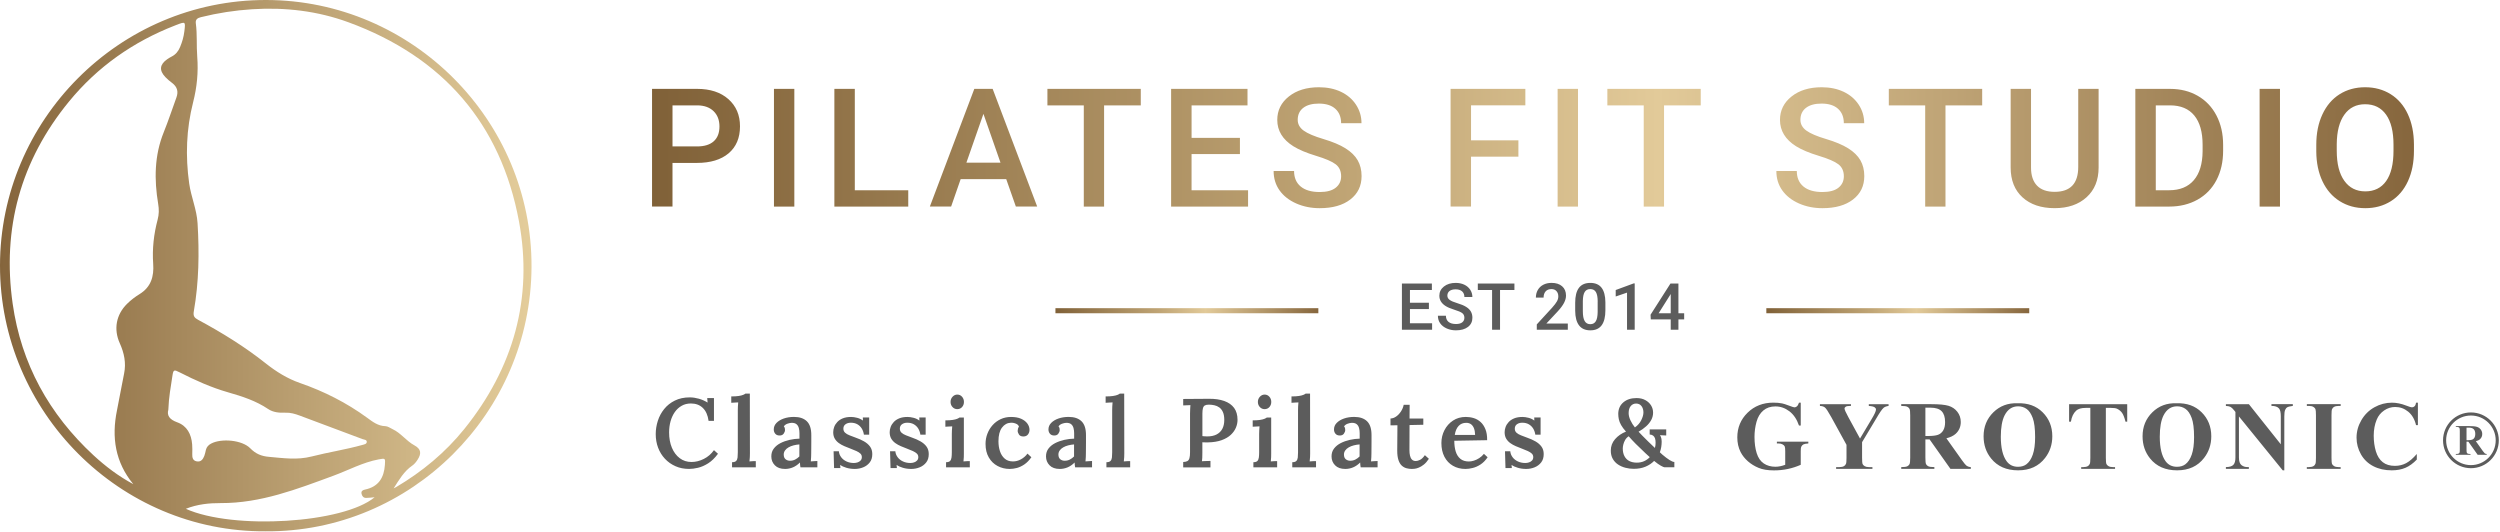
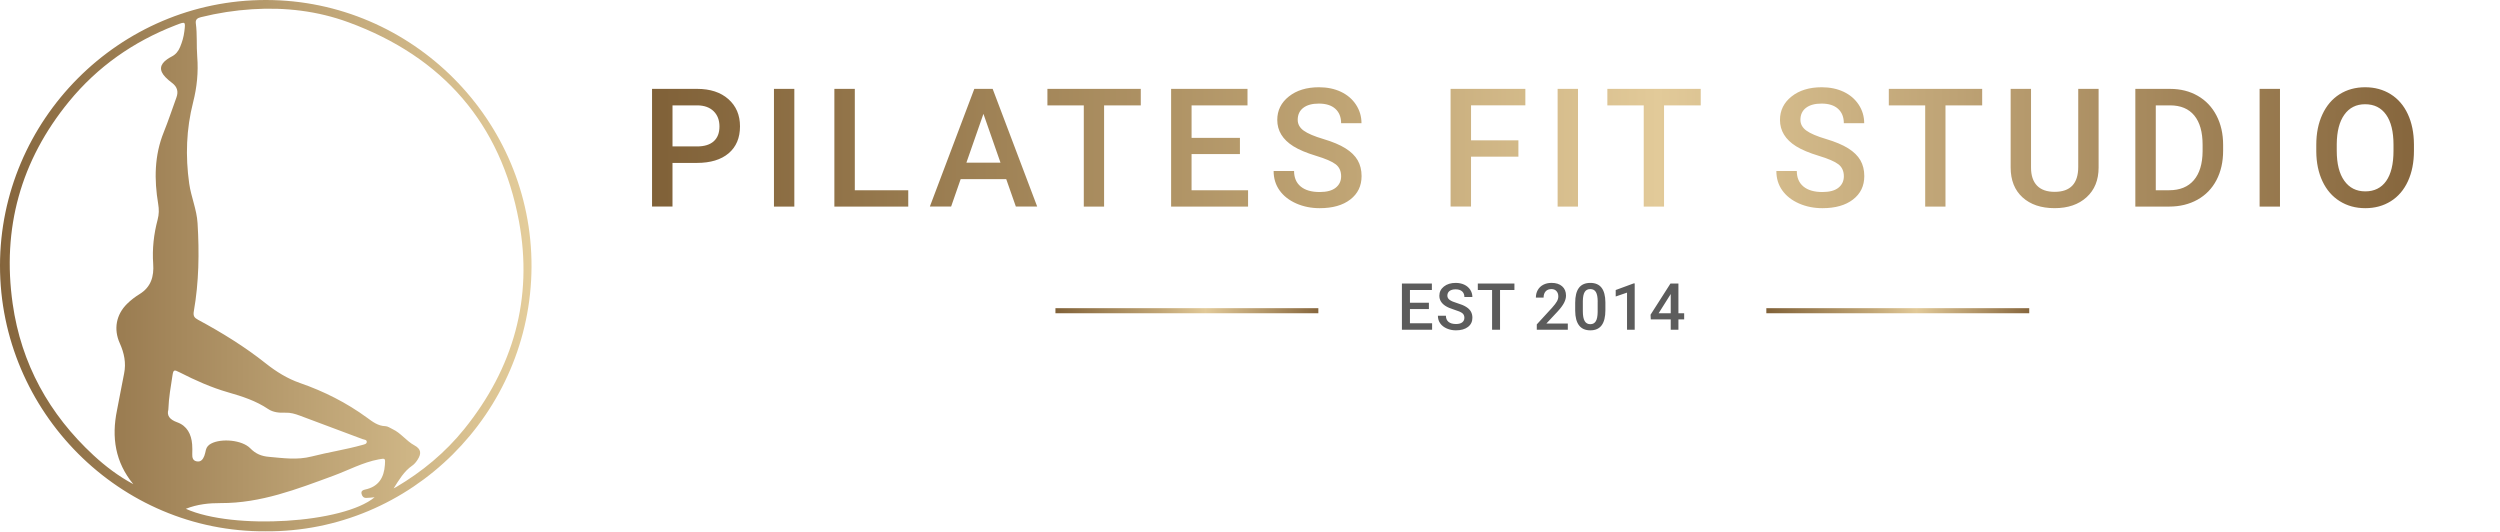
<svg xmlns="http://www.w3.org/2000/svg" width="1345" height="286" viewBox="0 0 1345 286" fill="none">
  <path d="M361.8 87.65V111.13H350.8V47.81H375.02C382.1 47.81 387.71 49.65 391.88 53.34C396.04 57.03 398.12 61.9 398.12 67.97C398.12 74.18 396.08 79.01 392.01 82.47C387.93 85.92 382.23 87.65 374.89 87.65H361.8ZM361.8 78.78H375.02C378.93 78.78 381.92 77.86 383.98 76.02C386.04 74.18 387.07 71.52 387.07 68.04C387.07 64.62 386.02 61.89 383.94 59.84C381.85 57.8 378.98 56.75 375.33 56.69H361.81V78.78H361.8ZM427.35 111.14H416.39V47.82H427.35V111.14ZM459.89 102.35H488.64V111.14H448.89V47.82H459.89V102.35ZM541.36 96.39H516.83L511.7 111.13H500.26L524.18 47.81H534.05L558.01 111.13H546.53L541.36 96.39ZM519.92 87.52H538.27L529.09 61.25L519.92 87.52ZM613.74 56.69H594V111.14H583.08V56.69H563.51V47.82H613.74V56.69ZM667.07 82.87H641.06V102.35H671.46V111.14H630.06V47.82H671.16V56.69H641.07V74.17H667.08V82.87H667.07ZM721.53 94.83C721.53 92.05 720.55 89.9 718.6 88.39C716.64 86.88 713.11 85.36 708.01 83.82C702.91 82.28 698.85 80.57 695.83 78.69C690.06 75.07 687.17 70.34 687.17 64.51C687.17 59.41 689.25 55.2 693.41 51.9C697.57 48.59 702.97 46.94 709.61 46.94C714.01 46.94 717.94 47.75 721.39 49.37C724.84 51 727.55 53.31 729.52 56.31C731.49 59.31 732.48 62.64 732.48 66.29H721.52C721.52 62.99 720.48 60.4 718.41 58.53C716.34 56.66 713.37 55.73 709.52 55.73C705.92 55.73 703.13 56.5 701.15 58.03C699.16 59.57 698.17 61.71 698.17 64.47C698.17 66.79 699.24 68.73 701.39 70.28C703.54 71.83 707.07 73.34 712 74.8C716.93 76.27 720.89 77.93 723.87 79.8C726.86 81.67 729.05 83.82 730.44 86.24C731.83 88.66 732.53 91.5 732.53 94.74C732.53 100.02 730.51 104.21 726.46 107.33C722.42 110.45 716.93 112 710 112C705.42 112 701.2 111.15 697.37 109.46C693.53 107.76 690.54 105.42 688.41 102.44C686.28 99.45 685.21 95.97 685.21 92H696.21C696.21 95.59 697.4 98.38 699.78 100.35C702.16 102.32 705.56 103.31 710 103.31C713.83 103.31 716.7 102.53 718.63 100.98C720.57 99.43 721.53 97.38 721.53 94.83ZM816.89 84.3H791.41V111.13H780.41V47.81H820.64V56.68H791.42V75.51H816.9V84.3H816.89ZM848.96 111.14H838V47.82H848.96V111.14ZM914.99 56.69H895.25V111.14H884.33V56.69H864.76V47.82H914.99V56.69ZM991.99 94.83C991.99 92.05 991.01 89.9 989.06 88.39C987.1 86.88 983.57 85.36 978.47 83.82C973.37 82.28 969.31 80.57 966.29 78.69C960.52 75.07 957.63 70.34 957.63 64.51C957.63 59.41 959.71 55.2 963.87 51.9C968.03 48.59 973.43 46.94 980.07 46.94C984.47 46.94 988.4 47.75 991.85 49.37C995.3 51 998.01 53.31 999.98 56.31C1001.95 59.31 1002.94 62.64 1002.94 66.29H991.98C991.98 62.99 990.94 60.4 988.87 58.53C986.8 56.66 983.83 55.73 979.98 55.73C976.38 55.73 973.59 56.5 971.61 58.03C969.62 59.57 968.63 61.71 968.63 64.47C968.63 66.79 969.7 68.73 971.85 70.28C974 71.83 977.53 73.34 982.46 74.8C987.39 76.27 991.35 77.93 994.33 79.8C997.32 81.67 999.51 83.82 1000.9 86.24C1002.29 88.66 1002.99 91.5 1002.99 94.74C1002.99 100.02 1000.97 104.21 996.92 107.33C992.88 110.45 987.39 112 980.46 112C975.88 112 971.66 111.15 967.83 109.46C963.99 107.76 961 105.42 958.87 102.44C956.74 99.45 955.68 95.97 955.68 92H966.68C966.68 95.59 967.87 98.38 970.25 100.35C972.63 102.32 976.03 103.31 980.47 103.31C984.3 103.31 987.17 102.53 989.1 100.98C991.03 99.43 991.99 97.38 991.99 94.83ZM1066.41 56.69H1046.67V111.14H1035.75V56.69H1016.18V47.82H1066.41V56.69ZM1129.05 47.81V90.12C1129.05 96.85 1126.9 102.18 1122.59 106.1C1118.29 110.03 1112.55 111.99 1105.39 111.99C1098.14 111.99 1092.38 110.05 1088.12 106.18C1083.86 102.31 1081.73 96.94 1081.73 90.07V47.8H1092.69V90.16C1092.69 94.39 1093.76 97.62 1095.91 99.86C1098.06 102.09 1101.22 103.21 1105.39 103.21C1113.85 103.21 1118.09 98.75 1118.09 89.81V47.8H1129.05V47.81ZM1148.81 111.14V47.82H1167.51C1173.11 47.82 1178.07 49.07 1182.4 51.56C1186.74 54.05 1190.09 57.59 1192.47 62.17C1194.85 66.75 1196.04 72 1196.04 77.91V81.09C1196.04 87.09 1194.84 92.37 1192.45 96.92C1190.06 101.47 1186.65 104.98 1182.23 107.44C1177.81 109.9 1172.74 111.14 1167.03 111.14H1148.81ZM1159.81 56.69V102.35H1166.99C1172.76 102.35 1177.19 100.55 1180.28 96.94C1183.37 93.33 1184.94 88.15 1185 81.39V77.87C1185 71 1183.5 65.75 1180.52 62.13C1177.53 58.51 1173.2 56.69 1167.52 56.69H1159.81ZM1226.63 111.14H1215.67V47.82H1226.63V111.14ZM1298.7 81.13C1298.7 87.33 1297.63 92.78 1295.48 97.46C1293.33 102.14 1290.27 105.74 1286.28 108.24C1282.29 110.75 1277.7 112 1272.51 112C1267.38 112 1262.81 110.75 1258.79 108.24C1254.77 105.73 1251.67 102.16 1249.49 97.52C1247.3 92.88 1246.19 87.53 1246.16 81.47V77.9C1246.16 71.72 1247.25 66.27 1249.45 61.55C1251.64 56.82 1254.73 53.21 1258.71 50.7C1262.69 48.19 1267.27 46.94 1272.43 46.94C1277.59 46.94 1282.16 48.18 1286.15 50.66C1290.13 53.14 1293.22 56.7 1295.39 61.36C1297.56 66.01 1298.66 71.43 1298.7 77.6V81.13ZM1287.7 77.82C1287.7 70.8 1286.37 65.43 1283.72 61.69C1281.07 57.95 1277.31 56.08 1272.43 56.08C1267.67 56.08 1263.96 57.94 1261.28 61.67C1258.6 65.4 1257.23 70.66 1257.17 77.48V81.13C1257.17 88.09 1258.52 93.47 1261.24 97.26C1263.95 101.06 1267.71 102.96 1272.52 102.96C1277.39 102.96 1281.14 101.1 1283.76 97.39C1286.38 93.68 1287.7 88.26 1287.7 81.13V77.82Z" fill="url(#paint0_linear_1_3)" />
  <path d="M142.93 285.84C64.41 286.38 -0.04 221.46 1.8609e-05 142.86C0.05 64.92 63.85 -0.07 143.17 5.64945e-05C221.68 0.07 286.28 64.61 285.96 143.57C285.63 222.26 221.03 286.44 142.93 285.84ZM211.79 262.73C212.23 262.51 212.69 262.31 213.11 262.06C227.16 253.76 239.58 243.48 249.81 230.78C276.21 198.01 286.86 160.51 279.23 119.2C269.45 66.28 238.05 30.58 187.59 12.03C170.95 5.91 153.52 3.84 135.72 4.97C126.34 5.57 117.16 6.98 108.07 9.24C106.24 9.7 105.07 10.47 105.35 12.54C106.16 18.5 105.64 24.53 106.11 30.5C106.77 38.8 105.95 46.99 103.91 54.97C100.21 69.46 99.71 83.95 101.79 98.74C102.81 105.98 105.84 112.64 106.29 120.1C107.25 135.99 107.03 151.77 104.28 167.44C103.82 170.04 104.57 170.98 106.63 172.08C119.35 178.93 131.62 186.49 142.96 195.49C148.57 199.94 154.63 203.71 161.4 206.06C174.36 210.56 186.45 216.66 197.53 224.76C200.46 226.9 203.33 229.17 207.31 229.27C208.62 229.3 209.93 230.29 211.21 230.88C215.7 232.96 218.56 237.22 222.9 239.57C226.5 241.52 226.9 243.89 224.66 247.33C223.9 248.5 222.96 249.7 221.82 250.48C217.34 253.55 214.69 258.16 211.79 262.73ZM71.71 260.48C61.97 248.64 59.95 235.26 62.94 220.74C64.29 214.17 65.39 207.56 66.76 201C67.95 195.25 66.79 189.88 64.45 184.69C61.03 177.12 62.46 169.3 68.36 163.46C70.4 161.44 72.68 159.71 75.09 158.23C81.26 154.43 82.89 148.73 82.42 141.99C81.85 133.91 82.73 125.95 84.81 118.15C85.57 115.3 85.59 112.62 85.11 109.75C82.92 96.62 83.02 83.68 88.12 71.07C90.6 64.95 92.64 58.66 94.91 52.46C96.08 49.27 95.35 46.72 92.64 44.66C91.35 43.68 90.08 42.64 88.96 41.47C85.53 37.87 85.89 34.71 89.98 31.85C90.73 31.33 91.52 30.85 92.33 30.44C94.54 29.33 95.95 27.56 96.88 25.32C98.02 22.59 98.84 19.8 99.19 16.83C99.83 11.55 99.85 11.51 94.8 13.45C94.61 13.52 94.42 13.6 94.23 13.68C71.69 22.44 52.47 35.9 37.13 54.62C11.09 86.41 1.04 122.91 6.82 163.44C11.42 195.7 26.39 222.81 50.3 244.94C56.79 250.93 63.82 256.23 71.71 260.48ZM90.56 220.45C89.67 223.58 91.3 225.75 95.32 227.19C100.63 229.09 102.95 233.61 103.38 239.09C103.52 240.81 103.49 242.54 103.44 244.27C103.39 246.15 103.67 247.82 105.86 248.22C108.13 248.63 109.19 247.09 109.91 245.3C110.32 244.27 110.5 243.15 110.77 242.06C111.16 240.46 112.17 239.4 113.58 238.65C119.08 235.73 130.22 236.67 134.64 241.18C137.58 244.18 140.64 245.43 144.69 245.78C152.36 246.45 159.86 247.59 167.62 245.6C176.66 243.28 185.93 241.9 194.94 239.38C195.89 239.11 197.25 238.93 197.32 237.8C197.4 236.51 195.92 236.57 195.04 236.24C183.83 232.01 172.6 227.81 161.37 223.63C158.81 222.68 156.29 221.9 153.41 222.03C150.31 222.16 146.98 221.88 144.29 220.07C137.7 215.63 130.33 213.25 122.78 211.09C113.68 208.49 105.05 204.61 96.62 200.31C93.58 198.76 93.27 198.86 92.75 202.26C91.9 207.97 90.81 213.66 90.56 220.45ZM99.97 273.74C125.54 285.22 184.85 281.52 201.54 267.52C200 267.65 198.49 267.87 196.99 267.88C195.55 267.9 194.78 266.93 194.5 265.62C194.18 264.12 195.3 263.61 196.42 263.38C203.62 261.85 206.6 257.06 207.08 250.08C207.33 246.52 207.34 246.47 203.77 247.14C195.18 248.75 187.53 252.94 179.44 255.92C159.78 263.16 140.27 270.76 118.79 270.66C112.55 270.64 106.22 271.25 99.97 273.74Z" fill="url(#paint1_linear_1_3)" />
  <path d="M768.75 166.29H758.55V173.93H770.47V177.38H754.23V152.54H770.35V156.02H758.55V162.88H768.75V166.29ZM787.84 170.98C787.84 169.89 787.46 169.05 786.69 168.46C785.92 167.87 784.54 167.27 782.54 166.67C780.54 166.07 778.95 165.4 777.77 164.66C775.51 163.24 774.37 161.39 774.37 159.1C774.37 157.1 775.19 155.45 776.82 154.15C778.45 152.85 780.57 152.2 783.17 152.2C784.9 152.2 786.44 152.52 787.79 153.16C789.14 153.8 790.2 154.7 790.98 155.88C791.75 157.06 792.14 158.36 792.14 159.8H787.84C787.84 158.5 787.43 157.49 786.62 156.76C785.81 156.03 784.64 155.66 783.13 155.66C781.72 155.66 780.63 155.96 779.85 156.56C779.07 157.16 778.68 158 778.68 159.08C778.68 159.99 779.1 160.75 779.94 161.36C780.78 161.97 782.17 162.56 784.1 163.13C786.04 163.7 787.59 164.36 788.76 165.09C789.93 165.82 790.79 166.66 791.33 167.61C791.87 168.56 792.15 169.67 792.15 170.95C792.15 173.02 791.36 174.67 789.77 175.89C788.18 177.11 786.03 177.72 783.31 177.72C781.51 177.72 779.86 177.39 778.35 176.72C776.84 176.05 775.67 175.14 774.84 173.97C774 172.8 773.59 171.43 773.59 169.88H777.9C777.9 171.29 778.37 172.38 779.3 173.16C780.23 173.93 781.57 174.32 783.31 174.32C784.81 174.32 785.94 174.02 786.69 173.41C787.47 172.79 787.84 171.98 787.84 170.98ZM814.76 156.02H807.02V177.38H802.74V156.02H795.06V152.54H814.76V156.02ZM843.49 177.38H826.79V174.53L835.06 165.51C836.25 164.18 837.1 163.07 837.61 162.17C838.12 161.28 838.37 160.38 838.37 159.48C838.37 158.3 838.04 157.34 837.37 156.61C836.71 155.88 835.81 155.52 834.68 155.52C833.34 155.52 832.29 155.93 831.56 156.75C830.82 157.57 830.45 158.69 830.45 160.11H826.3C826.3 158.6 826.64 157.24 827.33 156.02C828.02 154.81 829 153.87 830.28 153.2C831.56 152.53 833.04 152.19 834.71 152.19C837.12 152.19 839.03 152.79 840.42 154.01C841.81 155.22 842.51 156.9 842.51 159.03C842.51 160.27 842.16 161.57 841.46 162.93C840.76 164.29 839.62 165.83 838.02 167.56L831.95 174.06H843.48V177.38H843.49ZM863.7 166.92C863.7 170.49 863.03 173.18 861.7 175C860.36 176.81 858.33 177.72 855.6 177.72C852.92 177.72 850.9 176.84 849.54 175.07C848.18 173.3 847.48 170.68 847.45 167.21V162.91C847.45 159.34 848.12 156.66 849.45 154.88C850.78 153.1 852.83 152.2 855.57 152.2C858.29 152.2 860.31 153.07 861.65 154.81C862.98 156.55 863.67 159.15 863.7 162.62V166.92ZM859.56 162.28C859.56 159.95 859.24 158.24 858.61 157.15C857.97 156.06 856.96 155.52 855.57 155.52C854.22 155.52 853.22 156.04 852.58 157.06C851.94 158.09 851.61 159.7 851.57 161.88V167.51C851.57 169.83 851.89 171.56 852.54 172.7C853.19 173.84 854.21 174.41 855.59 174.41C856.92 174.41 857.9 173.88 858.54 172.83C859.18 171.78 859.51 170.13 859.54 167.89V162.28H859.56ZM879.47 177.38H875.34V157.43L869.25 159.51V156.03L878.94 152.46H879.47V177.38ZM902.99 168.52H906.08V171.85H902.99V177.38H898.85V171.85H888.12L888 169.32L898.71 152.54H902.99V168.52ZM892.35 168.52H898.85V158.15L898.54 158.69L892.35 168.52Z" fill="#5C5C5C" />
  <path d="M709.27 165.8H567.83V168.53H709.27V165.8Z" fill="url(#paint2_linear_1_3)" />
  <path d="M1091.73 165.8H950.29V168.53H1091.73V165.8Z" fill="url(#paint3_linear_1_3)" />
-   <path d="M968.8 216.65V228.92H967.85C966.7 225.57 964.98 223.02 962.69 221.27C960.4 219.52 957.89 218.65 955.17 218.65C952.57 218.65 950.4 219.38 948.67 220.84C946.94 222.31 945.72 224.34 945 226.96C944.28 229.58 943.92 232.27 943.92 235.02C943.92 238.36 944.31 241.28 945.1 243.8C945.89 246.32 947.16 248.16 948.91 249.34C950.66 250.52 952.75 251.11 955.16 251.11C956 251.11 956.86 251.02 957.74 250.84C958.62 250.66 959.53 250.4 960.45 250.06V242.82C960.45 241.45 960.36 240.56 960.17 240.16C959.98 239.76 959.59 239.39 959 239.07C958.41 238.74 957.69 238.58 956.86 238.58H955.96V237.63H972.88V238.58C971.6 238.66 970.7 238.84 970.2 239.11C969.69 239.38 969.3 239.82 969.03 240.43C968.88 240.76 968.8 241.55 968.8 242.82V250.06C966.58 251.05 964.26 251.8 961.86 252.31C959.45 252.82 956.96 253.07 954.38 253.07C951.07 253.07 948.33 252.62 946.15 251.72C943.97 250.82 942.04 249.64 940.38 248.18C938.71 246.71 937.41 245.07 936.46 243.24C935.26 240.88 934.67 238.23 934.67 235.31C934.67 230.07 936.51 225.65 940.19 222.04C943.87 218.43 948.5 216.62 954.08 216.62C955.81 216.62 957.37 216.76 958.75 217.03C959.5 217.17 960.72 217.56 962.41 218.2C964.1 218.84 965.09 219.16 965.4 219.16C965.88 219.16 966.32 218.98 966.73 218.63C967.14 218.28 967.52 217.62 967.86 216.64H968.8V216.65ZM1016.05 217.44V218.39C1014.9 218.54 1014.02 218.88 1013.4 219.39C1012.55 220.11 1011.2 222.07 1009.35 225.27L1001.8 237.87V246.29C1001.8 248.09 1001.89 249.2 1002.08 249.64C1002.27 250.08 1002.64 250.46 1003.2 250.8C1003.76 251.13 1004.5 251.3 1005.42 251.3H1007.37V252.25H987.83V251.3H989.65C990.68 251.3 991.49 251.12 992.09 250.76C992.53 250.52 992.88 250.11 993.14 249.53C993.33 249.12 993.42 248.04 993.42 246.3V239.32L985.23 224.41C983.6 221.47 982.46 219.73 981.79 219.21C981.12 218.69 980.23 218.42 979.12 218.4V217.45H995.81V218.4H995.07C994.06 218.4 993.35 218.55 992.95 218.84C992.55 219.13 992.35 219.44 992.35 219.76C992.35 220.38 993.04 221.92 994.4 224.41L1000.69 235.94L1006.95 225.44C1008.51 222.87 1009.28 221.17 1009.28 220.33C1009.28 219.87 1009.06 219.48 1008.62 219.17C1008.04 218.74 1006.97 218.48 1005.41 218.4V217.45H1016.05V217.44ZM1035.86 236.39V246.14C1035.86 248.02 1035.97 249.21 1036.21 249.69C1036.44 250.18 1036.85 250.57 1037.43 250.86C1038.01 251.15 1039.1 251.3 1040.69 251.3V252.25H1022.87V251.3C1024.48 251.3 1025.57 251.15 1026.14 250.85C1026.71 250.55 1027.12 250.16 1027.34 249.68C1027.57 249.2 1027.69 248.02 1027.69 246.14V223.55C1027.69 221.67 1027.58 220.48 1027.34 220C1027.11 219.51 1026.7 219.12 1026.12 218.83C1025.54 218.54 1024.45 218.39 1022.86 218.39V217.44H1039.03C1043.24 217.44 1046.32 217.73 1048.27 218.31C1050.22 218.89 1051.81 219.96 1053.04 221.53C1054.27 223.09 1054.89 224.93 1054.89 227.04C1054.89 229.61 1053.97 231.73 1052.12 233.41C1050.94 234.47 1049.29 235.27 1047.16 235.8L1055.53 247.58C1056.62 249.1 1057.4 250.05 1057.86 250.43C1058.56 250.96 1059.37 251.25 1060.3 251.3V252.25H1049.34L1038.12 236.39H1035.86ZM1035.86 219.32V234.57H1037.32C1039.7 234.57 1041.48 234.35 1042.66 233.92C1043.84 233.48 1044.77 232.7 1045.45 231.56C1046.13 230.42 1046.46 228.94 1046.46 227.11C1046.46 224.46 1045.84 222.5 1044.6 221.23C1043.36 219.96 1041.36 219.33 1038.61 219.33H1035.86V219.32ZM1085.43 216.96C1090.97 216.75 1095.48 218.37 1098.94 221.81C1102.4 225.25 1104.14 229.55 1104.14 234.72C1104.14 239.14 1102.85 243.02 1100.26 246.37C1096.84 250.82 1092.01 253.04 1085.76 253.04C1079.5 253.04 1074.65 250.92 1071.23 246.67C1068.52 243.32 1067.17 239.34 1067.17 234.73C1067.17 229.56 1068.93 225.25 1072.45 221.8C1075.97 218.37 1080.3 216.75 1085.43 216.96ZM1085.74 218.6C1082.56 218.6 1080.13 220.23 1078.47 223.48C1077.12 226.15 1076.44 229.98 1076.44 234.98C1076.44 240.92 1077.49 245.31 1079.58 248.15C1081.03 250.13 1083.07 251.13 1085.69 251.13C1087.46 251.13 1088.93 250.7 1090.11 249.85C1091.62 248.75 1092.79 247 1093.63 244.6C1094.47 242.19 1094.89 239.06 1094.89 235.19C1094.89 230.59 1094.46 227.14 1093.6 224.86C1092.75 222.58 1091.66 220.96 1090.33 220.02C1088.99 219.07 1087.46 218.6 1085.74 218.6ZM1144.44 217.44V226.86H1143.52C1142.97 224.69 1142.37 223.13 1141.7 222.17C1141.04 221.22 1140.12 220.46 1138.96 219.9C1138.31 219.59 1137.17 219.44 1135.54 219.44H1132.95V246.29C1132.95 248.07 1133.05 249.18 1133.25 249.63C1133.45 250.07 1133.83 250.46 1134.4 250.8C1134.97 251.13 1135.76 251.3 1136.75 251.3H1137.9V252.25H1119.68V251.3H1120.83C1121.84 251.3 1122.65 251.12 1123.27 250.76C1123.71 250.52 1124.06 250.11 1124.32 249.53C1124.51 249.12 1124.6 248.04 1124.6 246.3V219.45H1122.08C1119.74 219.45 1118.04 219.95 1116.97 220.94C1115.48 222.33 1114.54 224.3 1114.15 226.87H1113.17V217.45H1144.44V217.44ZM1170.96 216.96C1176.5 216.75 1181.01 218.37 1184.47 221.81C1187.93 225.25 1189.67 229.55 1189.67 234.72C1189.67 239.14 1188.38 243.02 1185.79 246.37C1182.37 250.82 1177.54 253.04 1171.29 253.04C1165.03 253.04 1160.18 250.92 1156.76 246.67C1154.05 243.32 1152.7 239.34 1152.7 234.73C1152.7 229.56 1154.46 225.25 1157.98 221.8C1161.49 218.37 1165.82 216.75 1170.96 216.96ZM1171.26 218.6C1168.08 218.6 1165.65 220.23 1163.99 223.48C1162.64 226.15 1161.96 229.98 1161.96 234.98C1161.96 240.92 1163.01 245.31 1165.1 248.15C1166.55 250.13 1168.59 251.13 1171.21 251.13C1172.98 251.13 1174.45 250.7 1175.63 249.85C1177.14 248.75 1178.31 247 1179.15 244.6C1179.99 242.19 1180.41 239.06 1180.41 235.19C1180.41 230.59 1179.98 227.14 1179.12 224.86C1178.27 222.58 1177.18 220.96 1175.85 220.02C1174.52 219.07 1172.99 218.6 1171.26 218.6ZM1209.89 217.44L1227.07 239.03V224.06C1227.07 221.97 1226.77 220.56 1226.17 219.82C1225.35 218.83 1223.97 218.35 1222.04 218.38V217.43H1233.54V218.38C1232.07 218.57 1231.08 218.81 1230.57 219.11C1230.06 219.41 1229.67 219.9 1229.39 220.57C1229.11 221.25 1228.96 222.41 1228.96 224.05V253.03H1228.09L1204.55 224.05V246.18C1204.55 248.18 1205.01 249.53 1205.92 250.24C1206.83 250.95 1207.88 251.29 1209.06 251.29H1209.88V252.24H1197.53V251.29C1199.45 251.27 1200.78 250.88 1201.53 250.11C1202.28 249.34 1202.66 248.03 1202.66 246.18V221.63L1201.92 220.71C1201.19 219.79 1200.53 219.18 1199.97 218.89C1199.41 218.6 1198.59 218.44 1197.53 218.4V217.45H1209.89V217.44ZM1259.27 251.3V252.25H1241.07V251.3H1242.23C1243.24 251.3 1244.05 251.12 1244.67 250.76C1245.12 250.52 1245.46 250.11 1245.7 249.53C1245.89 249.12 1245.98 248.04 1245.98 246.3V223.4C1245.98 221.62 1245.89 220.51 1245.7 220.06C1245.51 219.62 1245.13 219.23 1244.56 218.89C1243.99 218.56 1243.21 218.39 1242.24 218.39H1241.08V217.44H1259.28V218.39H1258.12C1257.11 218.39 1256.3 218.57 1255.68 218.93C1255.23 219.17 1254.89 219.58 1254.63 220.16C1254.44 220.57 1254.35 221.65 1254.35 223.39V246.29C1254.35 248.07 1254.45 249.18 1254.65 249.63C1254.85 250.07 1255.23 250.46 1255.8 250.8C1256.37 251.13 1257.15 251.3 1258.12 251.3H1259.27ZM1300.83 216.65V228.72H1299.83C1299.08 225.57 1297.67 223.16 1295.62 221.48C1293.57 219.8 1291.24 218.96 1288.64 218.96C1286.47 218.96 1284.47 219.58 1282.66 220.83C1280.84 222.08 1279.52 223.71 1278.68 225.73C1277.6 228.31 1277.06 231.19 1277.06 234.36C1277.06 237.47 1277.46 240.31 1278.24 242.87C1279.03 245.43 1280.26 247.36 1281.94 248.67C1283.61 249.98 1285.79 250.63 1288.46 250.63C1290.65 250.63 1292.66 250.15 1294.48 249.19C1296.3 248.23 1298.22 246.58 1300.24 244.24V247.24C1298.29 249.28 1296.26 250.75 1294.14 251.67C1292.03 252.58 1289.56 253.04 1286.74 253.04C1283.03 253.04 1279.73 252.3 1276.84 250.81C1273.96 249.32 1271.73 247.18 1270.17 244.39C1268.61 241.6 1267.82 238.63 1267.82 235.48C1267.82 232.16 1268.69 229.01 1270.43 226.03C1272.17 223.05 1274.51 220.74 1277.46 219.1C1280.41 217.46 1283.55 216.64 1286.87 216.64C1289.31 216.64 1291.9 217.17 1294.62 218.23C1296.2 218.85 1297.2 219.15 1297.63 219.15C1298.18 219.15 1298.65 218.95 1299.06 218.55C1299.46 218.15 1299.72 217.51 1299.84 216.64H1300.83V216.65ZM878.95 252.23C877.46 252.23 875.98 252.04 874.5 251.66C873.03 251.28 871.7 250.7 870.52 249.92C869.34 249.14 868.4 248.13 867.68 246.88C866.96 245.63 866.61 244.14 866.61 242.41C866.61 240.09 867.37 238.04 868.9 236.27C870.43 234.5 872.39 233.15 874.78 232.21C873.63 230.93 872.76 229.75 872.15 228.67C871.54 227.6 871.14 226.56 870.93 225.58C870.72 224.59 870.62 223.6 870.62 222.59C870.66 220.02 871.57 217.98 873.38 216.45C875.18 214.92 877.54 214.16 880.46 214.16C882.26 214.16 883.83 214.52 885.17 215.25C886.5 215.98 887.54 216.93 888.27 218.11C889 219.29 889.36 220.59 889.36 222.01C889.36 223.4 889.03 224.71 888.37 225.94C887.71 227.17 886.79 228.32 885.61 229.37C884.43 230.43 883.08 231.39 881.55 232.26C881.93 232.68 882.59 233.37 883.53 234.34C884.47 235.31 885.54 236.39 886.76 237.57C887.97 238.75 889.17 239.89 890.35 241C890.49 240.51 890.58 240.03 890.63 239.54C890.68 239.05 890.71 238.59 890.71 238.14C890.71 237.24 890.61 236.47 890.4 235.85C890.19 235.23 889.85 234.73 889.38 234.37C888.91 234.01 888.29 233.81 887.53 233.77V231.01H896.43V234.29L893.05 234.13C893.36 234.55 893.6 235.06 893.75 235.66C893.9 236.27 893.98 236.94 893.98 237.66C893.98 238.56 893.9 239.5 893.75 240.47C893.59 241.44 893.34 242.4 893 243.33C893.21 243.5 893.42 243.7 893.65 243.93C893.88 244.16 894.11 244.37 894.35 244.58C895.77 245.79 897.05 246.76 898.17 247.47C899.3 248.18 900.17 248.54 900.8 248.54V251.4H895.49C895.21 251.4 894.57 251.12 893.56 250.57C892.56 250.02 891.34 249.15 889.92 247.97C888.67 249.25 887.13 250.29 885.29 251.07C883.46 251.84 881.35 252.23 878.95 252.23ZM880.3 248.9C881.9 248.94 883.3 248.67 884.51 248.12C885.73 247.57 886.75 246.84 887.58 245.94C887.2 245.59 886.83 245.25 886.46 244.93C886.1 244.6 885.73 244.26 885.34 243.91C883.22 241.93 881.45 240.23 880.03 238.79C878.61 237.35 877.34 235.99 876.23 234.71C875.4 235.26 874.75 235.95 874.3 236.76C873.85 237.58 873.53 238.38 873.34 239.18C873.15 239.98 873.05 240.67 873.05 241.26C873.05 242.92 873.36 244.33 873.99 245.47C874.61 246.62 875.46 247.47 876.54 248.02C877.64 248.57 878.88 248.86 880.3 248.9ZM879.58 229.96C881.1 228.89 882.25 227.58 883.01 226.03C883.77 224.49 884.16 223.11 884.16 221.89C884.16 220.5 883.81 219.36 883.12 218.46C882.42 217.56 881.45 217.11 880.21 217.11C879.06 217.11 878.11 217.55 877.35 218.44C876.59 219.33 876.21 220.6 876.21 222.26C876.21 223.47 876.54 224.78 877.2 226.16C877.84 227.55 878.64 228.82 879.58 229.96ZM381.22 226.43C380.8 223.38 379.77 221.06 378.12 219.46C376.47 217.87 374.33 217.07 371.7 217.07C369.84 217.07 368.19 217.48 366.74 218.31C365.28 219.13 364.06 220.26 363.06 221.67C362.06 223.09 361.3 224.74 360.77 226.61C360.24 228.49 359.98 230.49 359.98 232.63C359.98 235.75 360.48 238.5 361.48 240.88C362.48 243.26 363.88 245.14 365.69 246.5C367.49 247.87 369.61 248.55 372.02 248.55C374.26 248.55 376.48 248 378.67 246.89C380.86 245.79 382.67 244.22 384.11 242.18L386.27 244.13C384.62 246.37 382.87 248.08 381.01 249.26C379.15 250.43 377.34 251.23 375.57 251.65C373.8 252.07 372.2 252.28 370.76 252.28C368.06 252.28 365.61 251.8 363.43 250.83C361.24 249.87 359.35 248.54 357.75 246.83C356.15 245.13 354.93 243.15 354.07 240.89C353.21 238.63 352.78 236.18 352.78 233.56C352.78 231.14 353.16 228.76 353.91 226.41C354.66 224.06 355.81 221.94 357.33 220.05C358.85 218.16 360.77 216.64 363.08 215.5C365.39 214.36 368.08 213.79 371.12 213.79C372.66 213.79 374.28 214.03 375.96 214.5C377.64 214.97 379.22 215.67 380.69 216.58L380.48 214.16H384.11V226.41H381.22V226.43ZM393.84 248.67C394.85 248.67 395.58 248.45 396.02 248.01C396.46 247.57 396.72 246.95 396.81 246.14C396.9 245.33 396.94 244.42 396.94 243.41V220.7C396.94 220.1 396.96 219.45 396.99 218.73C397.03 218.01 397.08 217.27 397.15 216.49C396.55 216.53 395.91 216.56 395.21 216.59C394.51 216.63 393.91 216.66 393.42 216.7V213.28C395.03 213.28 396.35 213.2 397.39 213.04C398.42 212.88 399.23 212.68 399.81 212.44C400.39 212.2 400.8 211.97 401.04 211.76H403.41L403.46 243.93C403.46 244.49 403.44 245.16 403.41 245.95C403.37 246.74 403.3 247.5 403.2 248.24C403.8 248.17 404.41 248.13 405.04 248.11C405.67 248.09 406.2 248.08 406.62 248.08V251.44H393.84V248.67ZM430.64 251.45C430.53 250.92 430.47 250.48 430.45 250.11C430.43 249.74 430.41 249.31 430.37 248.82C429.18 250.01 427.91 250.89 426.56 251.45C425.21 252.01 423.82 252.29 422.38 252.29C419.99 252.29 418.16 251.64 416.89 250.34C415.61 249.04 414.97 247.45 414.97 245.56C414.97 243.88 415.42 242.45 416.34 241.28C417.25 240.11 418.44 239.14 419.91 238.39C421.38 237.64 423.01 237.06 424.8 236.65C426.59 236.25 428.36 236.03 430.11 235.99V233.1C430.11 232.08 430 231.15 429.77 230.29C429.54 229.43 429.13 228.75 428.53 228.24C427.93 227.73 427.06 227.48 425.9 227.48C425.13 227.52 424.35 227.68 423.56 227.98C422.77 228.28 422.15 228.74 421.7 229.37C421.98 229.69 422.15 230.03 422.23 230.39C422.3 230.76 422.33 231.08 422.33 231.36C422.33 231.99 422.09 232.65 421.6 233.33C421.11 234.01 420.32 234.34 419.23 234.3C418.28 234.26 417.56 233.93 417.05 233.3C416.54 232.67 416.29 231.92 416.29 231.04C416.29 229.71 416.77 228.54 417.74 227.54C418.7 226.54 420.01 225.75 421.65 225.17C423.29 224.59 425.14 224.3 427.17 224.3C430.18 224.3 432.5 225.09 434.11 226.67C435.72 228.25 436.51 230.77 436.48 234.24C436.48 235.47 436.48 236.58 436.48 237.58C436.48 238.58 436.47 239.58 436.46 240.58C436.44 241.58 436.43 242.69 436.43 243.92C436.43 244.45 436.41 245.1 436.38 245.89C436.34 246.68 436.29 247.46 436.22 248.23C436.85 248.16 437.49 248.12 438.14 248.1C438.79 248.08 439.32 248.06 439.74 248.02V251.44H430.64V251.45ZM430.06 239.1C429.01 239.17 427.97 239.34 426.96 239.6C425.94 239.86 425.03 240.22 424.23 240.68C423.42 241.14 422.78 241.7 422.31 242.39C421.84 243.08 421.61 243.86 421.65 244.73C421.69 245.82 422.04 246.61 422.7 247.12C423.36 247.63 424.13 247.88 425.01 247.88C426.03 247.88 426.95 247.67 427.77 247.25C428.6 246.83 429.36 246.27 430.06 245.57C430.06 245.22 430.06 244.85 430.06 244.47C430.06 244.08 430.06 243.7 430.06 243.31C430.06 242.82 430.06 242.21 430.06 241.47C430.06 240.73 430.06 239.94 430.06 239.1ZM459.87 252.29C458.26 252.29 456.75 252.08 455.35 251.66C453.94 251.24 452.83 250.73 451.99 250.14L452.15 251.82H448.73L448.47 242.78H451.31C451.41 243.97 451.84 245.05 452.57 246.01C453.3 246.98 454.26 247.73 455.44 248.27C456.61 248.81 457.92 249.09 459.35 249.09C460.05 249.09 460.72 248.99 461.38 248.77C462.03 248.56 462.57 248.22 463.01 247.75C463.45 247.28 463.67 246.67 463.67 245.94C463.67 245.17 463.41 244.54 462.91 244.05C462.4 243.56 461.69 243.1 460.78 242.68C459.87 242.26 458.8 241.82 457.57 241.36C456.48 240.94 455.39 240.5 454.31 240.05C453.22 239.59 452.22 239.04 451.32 238.39C450.41 237.74 449.67 236.94 449.11 236C448.55 235.05 448.27 233.9 448.27 232.53C448.27 231.58 448.45 230.64 448.8 229.69C449.15 228.74 449.71 227.86 450.48 227.03C451.25 226.21 452.24 225.55 453.45 225.06C454.66 224.57 456.14 224.32 457.89 224.32C458.83 224.32 459.9 224.47 461.1 224.77C462.29 225.07 463.34 225.57 464.25 226.27L464.2 224.59H467.62V233.84H464.78C464.61 232.61 464.22 231.52 463.63 230.55C463.03 229.59 462.24 228.82 461.26 228.26C460.28 227.7 459.11 227.42 457.74 227.42C456.61 227.42 455.67 227.69 454.9 228.24C454.13 228.78 453.74 229.58 453.74 230.63C453.74 231.51 454.04 232.23 454.63 232.78C455.23 233.34 456.03 233.81 457.05 234.2C458.07 234.59 459.17 235.01 460.36 235.46C462.01 236.02 463.51 236.69 464.85 237.46C466.2 238.23 467.28 239.16 468.08 240.25C468.88 241.34 469.29 242.69 469.29 244.3C469.29 246.12 468.84 247.62 467.92 248.79C467.01 249.96 465.83 250.84 464.4 251.42C462.97 252 461.45 252.29 459.87 252.29ZM490.25 252.29C488.64 252.29 487.13 252.08 485.73 251.66C484.32 251.24 483.21 250.73 482.37 250.14L482.53 251.82H479.11L478.85 242.78H481.69C481.79 243.97 482.22 245.05 482.95 246.01C483.68 246.98 484.64 247.73 485.82 248.27C486.99 248.81 488.3 249.09 489.73 249.09C490.43 249.09 491.1 248.99 491.76 248.77C492.41 248.56 492.95 248.22 493.39 247.75C493.83 247.28 494.05 246.67 494.05 245.94C494.05 245.17 493.79 244.54 493.29 244.05C492.78 243.56 492.07 243.1 491.16 242.68C490.25 242.26 489.18 241.82 487.95 241.36C486.86 240.94 485.77 240.5 484.69 240.05C483.6 239.59 482.6 239.04 481.7 238.39C480.79 237.74 480.05 236.94 479.49 236C478.93 235.05 478.65 233.9 478.65 232.53C478.65 231.58 478.83 230.64 479.18 229.69C479.53 228.74 480.09 227.86 480.86 227.03C481.63 226.21 482.62 225.55 483.83 225.06C485.04 224.57 486.52 224.32 488.27 224.32C489.21 224.32 490.28 224.47 491.48 224.77C492.67 225.07 493.72 225.57 494.63 226.27L494.58 224.59H498V233.84H495.16C494.99 232.61 494.6 231.52 494.01 230.55C493.41 229.59 492.62 228.82 491.64 228.26C490.66 227.7 489.49 227.42 488.12 227.42C486.99 227.42 486.05 227.69 485.28 228.24C484.51 228.78 484.12 229.58 484.12 230.63C484.12 231.51 484.42 232.23 485.01 232.78C485.61 233.34 486.41 233.81 487.43 234.2C488.45 234.59 489.55 235.01 490.74 235.46C492.39 236.02 493.89 236.69 495.23 237.46C496.58 238.23 497.66 239.16 498.46 240.25C499.26 241.34 499.67 242.69 499.67 244.3C499.67 246.12 499.22 247.62 498.3 248.79C497.39 249.96 496.21 250.84 494.78 251.42C493.35 252 491.83 252.29 490.25 252.29ZM508.97 248.67C509.98 248.67 510.7 248.45 511.13 248.01C511.55 247.57 511.81 246.95 511.92 246.14C512.02 245.33 512.08 244.42 512.08 243.41V233.58C512.08 232.98 512.1 232.33 512.13 231.61C512.17 230.89 512.22 230.15 512.29 229.38C511.69 229.42 511.05 229.45 510.34 229.48C509.64 229.52 509.06 229.55 508.61 229.58V226.16C510.19 226.16 511.49 226.08 512.53 225.92C513.56 225.76 514.37 225.56 514.95 225.32C515.53 225.08 515.94 224.85 516.19 224.64H518.56V243.93C518.56 244.49 518.55 245.16 518.53 245.95C518.51 246.74 518.45 247.5 518.35 248.24C518.91 248.17 519.52 248.13 520.16 248.11C520.81 248.09 521.34 248.08 521.76 248.08V251.44H508.98V248.67H508.97ZM515.02 220.12C514 220.12 513.14 219.74 512.45 218.99C511.75 218.24 511.4 217.32 511.4 216.23C511.4 215.14 511.76 214.21 512.48 213.44C513.2 212.67 514.05 212.28 515.03 212.28C516.04 212.28 516.9 212.67 517.58 213.44C518.26 214.21 518.6 215.14 518.6 216.23C518.6 217.32 518.27 218.24 517.6 218.99C516.93 219.74 516.07 220.12 515.02 220.12ZM543.2 252.29C540.85 252.29 538.69 251.76 536.71 250.71C534.73 249.66 533.15 248.13 531.98 246.11C530.8 244.09 530.22 241.67 530.22 238.83C530.22 236.9 530.55 235.07 531.22 233.34C531.88 231.6 532.82 230.06 534.03 228.71C535.24 227.36 536.68 226.29 538.37 225.5C540.05 224.71 541.91 224.32 543.94 224.32C546.08 224.32 547.88 224.64 549.35 225.29C550.82 225.94 551.94 226.8 552.71 227.86C553.48 228.93 553.87 230.06 553.87 231.25C553.87 232.2 553.6 233.02 553.06 233.72C552.52 234.42 551.74 234.79 550.72 234.82C549.53 234.86 548.7 234.51 548.22 233.8C547.75 233.08 547.51 232.41 547.51 231.78C547.51 231.43 547.57 231.05 547.67 230.65C547.78 230.25 547.95 229.87 548.2 229.52C547.96 228.89 547.55 228.42 546.99 228.13C546.43 227.83 545.85 227.63 545.26 227.53C544.66 227.43 544.19 227.39 543.84 227.43C541.91 227.5 540.32 228.38 539.06 230.06C537.8 231.74 537.17 234.2 537.17 237.42C537.17 239.35 537.44 241.13 537.98 242.76C538.52 244.39 539.35 245.7 540.48 246.7C541.6 247.7 543.04 248.21 544.79 248.25C546.33 248.29 547.82 247.91 549.26 247.12C550.69 246.33 551.87 245.31 552.78 244.04L554.88 245.99C553.72 247.64 552.48 248.92 551.15 249.83C549.82 250.74 548.48 251.38 547.13 251.75C545.76 252.11 544.46 252.29 543.2 252.29ZM578.42 251.45C578.31 250.92 578.25 250.48 578.23 250.11C578.21 249.74 578.19 249.31 578.15 248.82C576.96 250.01 575.69 250.89 574.34 251.45C572.99 252.01 571.6 252.29 570.16 252.29C567.77 252.29 565.94 251.64 564.67 250.34C563.39 249.04 562.75 247.45 562.75 245.56C562.75 243.88 563.2 242.45 564.12 241.28C565.03 240.11 566.22 239.14 567.69 238.39C569.16 237.64 570.79 237.06 572.58 236.65C574.37 236.25 576.14 236.03 577.89 235.99V233.1C577.89 232.08 577.78 231.15 577.55 230.29C577.32 229.43 576.91 228.75 576.31 228.24C575.71 227.73 574.84 227.48 573.68 227.48C572.91 227.52 572.13 227.68 571.34 227.98C570.55 228.28 569.93 228.74 569.48 229.37C569.76 229.69 569.93 230.03 570.01 230.39C570.08 230.76 570.11 231.08 570.11 231.36C570.11 231.99 569.87 232.65 569.38 233.33C568.89 234.01 568.1 234.34 567.01 234.3C566.06 234.26 565.34 233.93 564.83 233.3C564.32 232.67 564.07 231.92 564.07 231.04C564.07 229.71 564.55 228.54 565.52 227.54C566.48 226.54 567.79 225.75 569.43 225.17C571.07 224.59 572.92 224.3 574.95 224.3C577.96 224.3 580.28 225.09 581.89 226.67C583.5 228.25 584.29 230.77 584.26 234.24C584.26 235.47 584.26 236.58 584.26 237.58C584.26 238.58 584.25 239.58 584.24 240.58C584.22 241.58 584.21 242.69 584.21 243.92C584.21 244.45 584.19 245.1 584.16 245.89C584.12 246.68 584.07 247.46 584 248.23C584.63 248.16 585.27 248.12 585.92 248.1C586.57 248.08 587.1 248.06 587.52 248.02V251.44H578.42V251.45ZM577.84 239.1C576.79 239.17 575.75 239.34 574.74 239.6C573.72 239.86 572.81 240.22 572.01 240.68C571.2 241.14 570.56 241.7 570.09 242.39C569.62 243.08 569.39 243.86 569.43 244.73C569.47 245.82 569.82 246.61 570.48 247.12C571.14 247.63 571.91 247.88 572.79 247.88C573.81 247.88 574.73 247.67 575.55 247.25C576.38 246.83 577.14 246.27 577.84 245.57C577.84 245.22 577.84 244.85 577.84 244.47C577.84 244.08 577.84 243.7 577.84 243.31C577.84 242.82 577.84 242.21 577.84 241.47C577.84 240.73 577.84 239.94 577.84 239.1ZM595.25 248.67C596.26 248.67 596.99 248.45 597.43 248.01C597.87 247.57 598.13 246.95 598.22 246.14C598.31 245.33 598.35 244.42 598.35 243.41V220.7C598.35 220.1 598.37 219.45 598.4 218.73C598.44 218.01 598.49 217.27 598.56 216.49C597.96 216.53 597.32 216.56 596.62 216.59C595.92 216.63 595.32 216.66 594.83 216.7V213.28C596.44 213.28 597.76 213.2 598.8 213.04C599.83 212.88 600.64 212.68 601.22 212.44C601.8 212.2 602.21 211.97 602.45 211.76H604.82L604.87 243.93C604.87 244.49 604.85 245.16 604.82 245.95C604.78 246.74 604.71 247.5 604.61 248.24C605.21 248.17 605.82 248.13 606.45 248.11C607.08 248.09 607.61 248.08 608.03 248.08V251.44H595.25V248.67ZM636.56 248.56C637.54 248.52 638.3 248.36 638.82 248.06C639.35 247.76 639.71 247.24 639.92 246.48C640.13 245.73 640.24 244.69 640.24 243.35V222.37C640.24 221.49 640.27 220.65 640.32 219.85C640.37 219.04 640.41 218.41 640.45 217.96C639.85 217.99 639.17 218.02 638.4 218.04C637.63 218.06 637.01 218.09 636.56 218.12V214.65C638.84 214.62 641.13 214.6 643.45 214.6C645.77 214.6 648.08 214.58 650.39 214.55C653.58 214.51 656.33 214.91 658.64 215.73C660.95 216.55 662.72 217.8 663.95 219.46C665.17 221.13 665.79 223.27 665.79 225.9C665.79 227.3 665.5 228.69 664.92 230.08C664.34 231.47 663.43 232.74 662.19 233.92C660.95 235.09 659.31 236.05 657.3 236.79C655.28 237.53 652.86 237.93 650.02 238C649.46 238 648.92 238 648.39 238C647.86 238 647.36 237.98 646.87 237.95V243.57C646.87 244.55 646.85 245.45 646.82 246.25C646.78 247.06 646.73 247.69 646.66 248.14C647.11 248.1 647.62 248.08 648.18 248.06C648.74 248.04 649.31 248.02 649.89 248.01C650.47 247.99 650.91 247.98 651.23 247.98V251.45H636.56V248.56ZM646.87 234.63C647.33 234.67 647.77 234.7 648.19 234.74C648.61 234.77 649.07 234.79 649.56 234.79C651.52 234.79 653.18 234.44 654.53 233.74C655.88 233.04 656.9 232.03 657.61 230.72C658.31 229.4 658.66 227.8 658.66 225.91C658.66 224.19 658.42 222.79 657.93 221.7C657.44 220.61 656.79 219.78 655.98 219.2C655.17 218.62 654.28 218.23 653.3 218.02C652.32 217.81 651.34 217.7 650.36 217.7C649.45 217.7 648.74 217.84 648.23 218.12C647.72 218.4 647.37 218.9 647.18 219.62C646.99 220.34 646.89 221.31 646.89 222.54V234.63H646.87ZM674.31 248.67C675.32 248.67 676.04 248.45 676.47 248.01C676.89 247.57 677.15 246.95 677.26 246.14C677.36 245.33 677.42 244.42 677.42 243.41V233.58C677.42 232.98 677.44 232.33 677.47 231.61C677.51 230.89 677.56 230.15 677.63 229.38C677.03 229.42 676.39 229.45 675.68 229.48C674.98 229.52 674.4 229.55 673.95 229.58V226.16C675.53 226.16 676.83 226.08 677.87 225.92C678.9 225.76 679.71 225.56 680.29 225.32C680.87 225.08 681.28 224.85 681.53 224.64H683.9V243.93C683.9 244.49 683.89 245.16 683.87 245.95C683.85 246.74 683.79 247.5 683.69 248.24C684.25 248.17 684.86 248.13 685.5 248.11C686.15 248.09 686.68 248.08 687.1 248.08V251.44H674.32V248.67H674.31ZM680.36 220.12C679.34 220.12 678.48 219.74 677.79 218.99C677.09 218.24 676.74 217.32 676.74 216.23C676.74 215.14 677.1 214.21 677.82 213.44C678.54 212.67 679.39 212.28 680.37 212.28C681.38 212.28 682.24 212.67 682.92 213.44C683.6 214.21 683.94 215.14 683.94 216.23C683.94 217.32 683.61 218.24 682.94 218.99C682.27 219.74 681.41 220.12 680.36 220.12ZM695.24 248.67C696.25 248.67 696.98 248.45 697.42 248.01C697.86 247.57 698.12 246.95 698.21 246.14C698.3 245.33 698.34 244.42 698.34 243.41V220.7C698.34 220.1 698.36 219.45 698.39 218.73C698.43 218.01 698.48 217.27 698.55 216.49C697.95 216.53 697.31 216.56 696.61 216.59C695.91 216.63 695.31 216.66 694.82 216.7V213.28C696.43 213.28 697.75 213.2 698.79 213.04C699.83 212.88 700.63 212.68 701.21 212.44C701.79 212.2 702.2 211.97 702.44 211.76H704.81L704.86 243.93C704.86 244.49 704.84 245.16 704.81 245.95C704.77 246.74 704.7 247.5 704.6 248.24C705.2 248.17 705.81 248.13 706.44 248.11C707.07 248.09 707.6 248.08 708.02 248.08V251.44H695.24V248.67ZM732.04 251.45C731.93 250.92 731.87 250.48 731.85 250.11C731.83 249.74 731.81 249.31 731.77 248.82C730.58 250.01 729.31 250.89 727.96 251.45C726.61 252.01 725.22 252.29 723.78 252.29C721.39 252.29 719.56 251.64 718.29 250.34C717.01 249.04 716.37 247.45 716.37 245.56C716.37 243.88 716.82 242.45 717.74 241.28C718.65 240.11 719.84 239.14 721.31 238.39C722.78 237.64 724.41 237.06 726.2 236.65C727.99 236.25 729.76 236.03 731.51 235.99V233.1C731.51 232.08 731.4 231.15 731.17 230.29C730.94 229.43 730.53 228.75 729.93 228.24C729.33 227.73 728.46 227.48 727.3 227.48C726.53 227.52 725.75 227.68 724.96 227.98C724.17 228.28 723.55 228.74 723.1 229.37C723.38 229.69 723.55 230.03 723.63 230.39C723.7 230.76 723.73 231.08 723.73 231.36C723.73 231.99 723.49 232.65 723 233.33C722.51 234.01 721.72 234.34 720.63 234.3C719.68 234.26 718.96 233.93 718.45 233.3C717.94 232.67 717.69 231.92 717.69 231.04C717.69 229.71 718.17 228.54 719.14 227.54C720.1 226.54 721.41 225.75 723.05 225.17C724.69 224.59 726.54 224.3 728.57 224.3C731.58 224.3 733.9 225.09 735.51 226.67C737.12 228.25 737.91 230.77 737.88 234.24C737.88 235.47 737.88 236.58 737.88 237.58C737.88 238.58 737.87 239.58 737.86 240.58C737.84 241.58 737.83 242.69 737.83 243.92C737.83 244.45 737.81 245.1 737.78 245.89C737.74 246.68 737.69 247.46 737.62 248.23C738.25 248.16 738.89 248.12 739.54 248.1C740.19 248.08 740.72 248.06 741.14 248.02V251.44H732.04V251.45ZM731.46 239.1C730.41 239.17 729.37 239.34 728.36 239.6C727.34 239.86 726.43 240.22 725.63 240.68C724.82 241.14 724.18 241.7 723.71 242.39C723.24 243.07 723.01 243.86 723.05 244.73C723.09 245.82 723.44 246.61 724.1 247.12C724.76 247.63 725.53 247.88 726.41 247.88C727.43 247.88 728.35 247.67 729.17 247.25C730 246.83 730.76 246.27 731.46 245.57C731.46 245.22 731.46 244.85 731.46 244.47C731.46 244.08 731.46 243.7 731.46 243.31C731.46 242.82 731.46 242.21 731.46 241.47C731.46 240.73 731.46 239.94 731.46 239.1ZM759.59 252.29C758.61 252.29 757.65 252.17 756.72 251.92C755.79 251.67 754.95 251.22 754.2 250.55C753.45 249.88 752.84 248.9 752.39 247.58C751.94 246.27 751.71 244.52 751.71 242.35L751.82 228.79L748.09 228.84V225.16C749.14 225.13 750.16 224.77 751.14 224.08C752.12 223.4 752.98 222.49 753.71 221.37C754.44 220.25 754.94 219.06 755.18 217.8H758.39L758.33 225.16H765.74V228.52L758.33 228.68L758.28 242.19C758.28 243.24 758.37 244.21 758.57 245.11C758.76 246 759.12 246.71 759.62 247.24C760.13 247.77 760.82 248.03 761.69 248.03C762.36 248.03 763.12 247.82 763.98 247.4C764.84 246.98 765.71 246.14 766.58 244.88L768.74 246.83C767.86 248.16 766.96 249.2 766.03 249.93C765.1 250.67 764.21 251.21 763.35 251.56C762.49 251.91 761.73 252.12 761.06 252.19C760.39 252.26 759.9 252.29 759.59 252.29ZM788.4 252.29C785.88 252.29 783.63 251.72 781.67 250.58C779.71 249.44 778.18 247.83 777.1 245.74C776.01 243.65 775.47 241.19 775.47 238.35C775.47 235.9 776.01 233.6 777.1 231.46C778.19 229.32 779.72 227.6 781.7 226.28C783.68 224.97 785.98 224.31 788.62 224.31C790.09 224.31 791.51 224.52 792.88 224.94C794.25 225.36 795.47 226.06 796.56 227.04C797.65 228.02 798.51 229.32 799.16 230.93C799.81 232.54 800.12 234.5 800.08 236.82L782.41 237.13C782.41 239.3 782.66 241.22 783.17 242.89C783.68 244.55 784.51 245.87 785.67 246.83C786.83 247.8 788.35 248.28 790.25 248.28C791.09 248.28 791.99 248.13 792.96 247.83C793.92 247.53 794.88 247.08 795.83 246.46C796.77 245.85 797.62 245.09 798.35 244.17L800.34 246.01C799.19 247.69 797.91 248.99 796.51 249.9C795.11 250.81 793.71 251.43 792.3 251.77C790.89 252.13 789.59 252.29 788.4 252.29ZM782.67 234H793.61C793.57 232.6 793.37 231.42 793 230.45C792.63 229.49 792.1 228.75 791.4 228.24C790.7 227.73 789.84 227.48 788.83 227.48C787.11 227.48 785.74 228.05 784.7 229.19C783.65 230.33 782.98 231.93 782.67 234ZM821.09 252.29C819.48 252.29 817.97 252.08 816.57 251.66C815.16 251.24 814.05 250.73 813.21 250.14L813.37 251.82H809.95L809.69 242.78H812.53C812.63 243.97 813.06 245.05 813.79 246.01C814.52 246.98 815.48 247.73 816.66 248.27C817.83 248.81 819.14 249.09 820.57 249.09C821.27 249.09 821.94 248.99 822.6 248.77C823.25 248.56 823.79 248.22 824.23 247.75C824.67 247.28 824.89 246.67 824.89 245.94C824.89 245.17 824.63 244.54 824.13 244.05C823.62 243.56 822.91 243.1 822 242.68C821.09 242.26 820.02 241.82 818.79 241.36C817.7 240.94 816.61 240.5 815.53 240.05C814.44 239.59 813.44 239.04 812.54 238.39C811.63 237.74 810.89 236.94 810.33 236C809.77 235.05 809.49 233.9 809.49 232.53C809.49 231.58 809.67 230.64 810.02 229.69C810.37 228.74 810.93 227.86 811.7 227.03C812.47 226.21 813.46 225.55 814.67 225.06C815.88 224.57 817.36 224.32 819.11 224.32C820.05 224.32 821.12 224.47 822.32 224.77C823.51 225.07 824.56 225.57 825.47 226.27L825.42 224.59H828.84V233.84H826C825.83 232.61 825.44 231.52 824.85 230.55C824.25 229.59 823.46 228.82 822.48 228.26C821.5 227.7 820.33 227.42 818.96 227.42C817.83 227.42 816.89 227.69 816.12 228.24C815.35 228.78 814.96 229.58 814.96 230.63C814.96 231.51 815.26 232.23 815.85 232.78C816.45 233.34 817.25 233.81 818.27 234.2C819.28 234.59 820.39 235.01 821.58 235.46C823.23 236.02 824.73 236.69 826.07 237.46C827.42 238.23 828.5 239.16 829.3 240.25C830.11 241.34 830.51 242.69 830.51 244.3C830.51 246.12 830.06 247.62 829.14 248.79C828.23 249.96 827.05 250.84 825.62 251.42C824.18 252.01 822.67 252.29 821.09 252.29ZM1329.36 251.89C1321.09 251.89 1314.35 245.16 1314.35 236.89C1314.35 228.62 1321.08 221.89 1329.36 221.89C1337.63 221.89 1344.36 228.62 1344.36 236.89C1344.36 245.16 1337.63 251.89 1329.36 251.89ZM1329.36 223.55C1322.01 223.55 1316.02 229.53 1316.02 236.89C1316.02 244.24 1322 250.23 1329.36 250.23C1336.71 250.23 1342.69 244.25 1342.69 236.89C1342.69 229.53 1336.71 223.55 1329.36 223.55ZM1326.99 237.63V241.96C1326.99 242.8 1327.04 243.32 1327.14 243.54C1327.24 243.76 1327.42 243.93 1327.68 244.06C1327.94 244.19 1328.42 244.25 1329.13 244.25V244.67H1321.23V244.25C1321.94 244.25 1322.43 244.18 1322.68 244.05C1322.94 243.92 1323.11 243.74 1323.22 243.53C1323.32 243.32 1323.37 242.79 1323.37 241.96V231.94C1323.37 231.1 1323.32 230.58 1323.22 230.36C1323.12 230.14 1322.94 229.97 1322.68 229.84C1322.42 229.71 1321.94 229.65 1321.23 229.65V229.23H1328.4C1330.27 229.23 1331.63 229.36 1332.5 229.62C1333.36 229.88 1334.07 230.35 1334.62 231.05C1335.16 231.75 1335.44 232.56 1335.44 233.49C1335.44 234.63 1335.03 235.57 1334.21 236.31C1333.69 236.78 1332.95 237.14 1332.01 237.37L1335.72 242.6C1336.21 243.28 1336.55 243.7 1336.75 243.86C1337.06 244.1 1337.42 244.23 1337.83 244.25V244.67H1332.97L1327.99 237.63H1326.99ZM1326.99 230.06V236.83H1327.64C1328.69 236.83 1329.48 236.73 1330.01 236.54C1330.54 236.35 1330.95 236 1331.25 235.49C1331.55 234.99 1331.7 234.33 1331.7 233.52C1331.7 232.34 1331.42 231.47 1330.87 230.91C1330.32 230.35 1329.43 230.07 1328.21 230.07H1326.99V230.06Z" fill="#5C5C5C" />
  <defs>
    <linearGradient id="paint0_linear_1_3" x1="350.795" y1="79.475" x2="1298.7" y2="79.475" gradientUnits="userSpaceOnUse">
      <stop stop-color="#806138" />
      <stop offset="0.403" stop-color="#C1A676" />
      <stop offset="0.571" stop-color="#E2CA99" />
      <stop offset="1" stop-color="#86663D" />
    </linearGradient>
    <linearGradient id="paint1_linear_1_3" x1="0" y1="142.93" x2="285.956" y2="142.93" gradientUnits="userSpaceOnUse">
      <stop stop-color="#85653C" />
      <stop offset="1" stop-color="#E4CD9B" />
    </linearGradient>
    <linearGradient id="paint2_linear_1_3" x1="567.825" y1="167.169" x2="709.269" y2="167.169" gradientUnits="userSpaceOnUse">
      <stop stop-color="#806138" />
      <stop offset="0.403" stop-color="#C1A676" />
      <stop offset="0.571" stop-color="#E2CA99" />
      <stop offset="1" stop-color="#86663D" />
    </linearGradient>
    <linearGradient id="paint3_linear_1_3" x1="950.288" y1="167.169" x2="1091.73" y2="167.169" gradientUnits="userSpaceOnUse">
      <stop stop-color="#806138" />
      <stop offset="0.403" stop-color="#C1A676" />
      <stop offset="0.571" stop-color="#E2CA99" />
      <stop offset="1" stop-color="#86663D" />
    </linearGradient>
  </defs>
</svg>